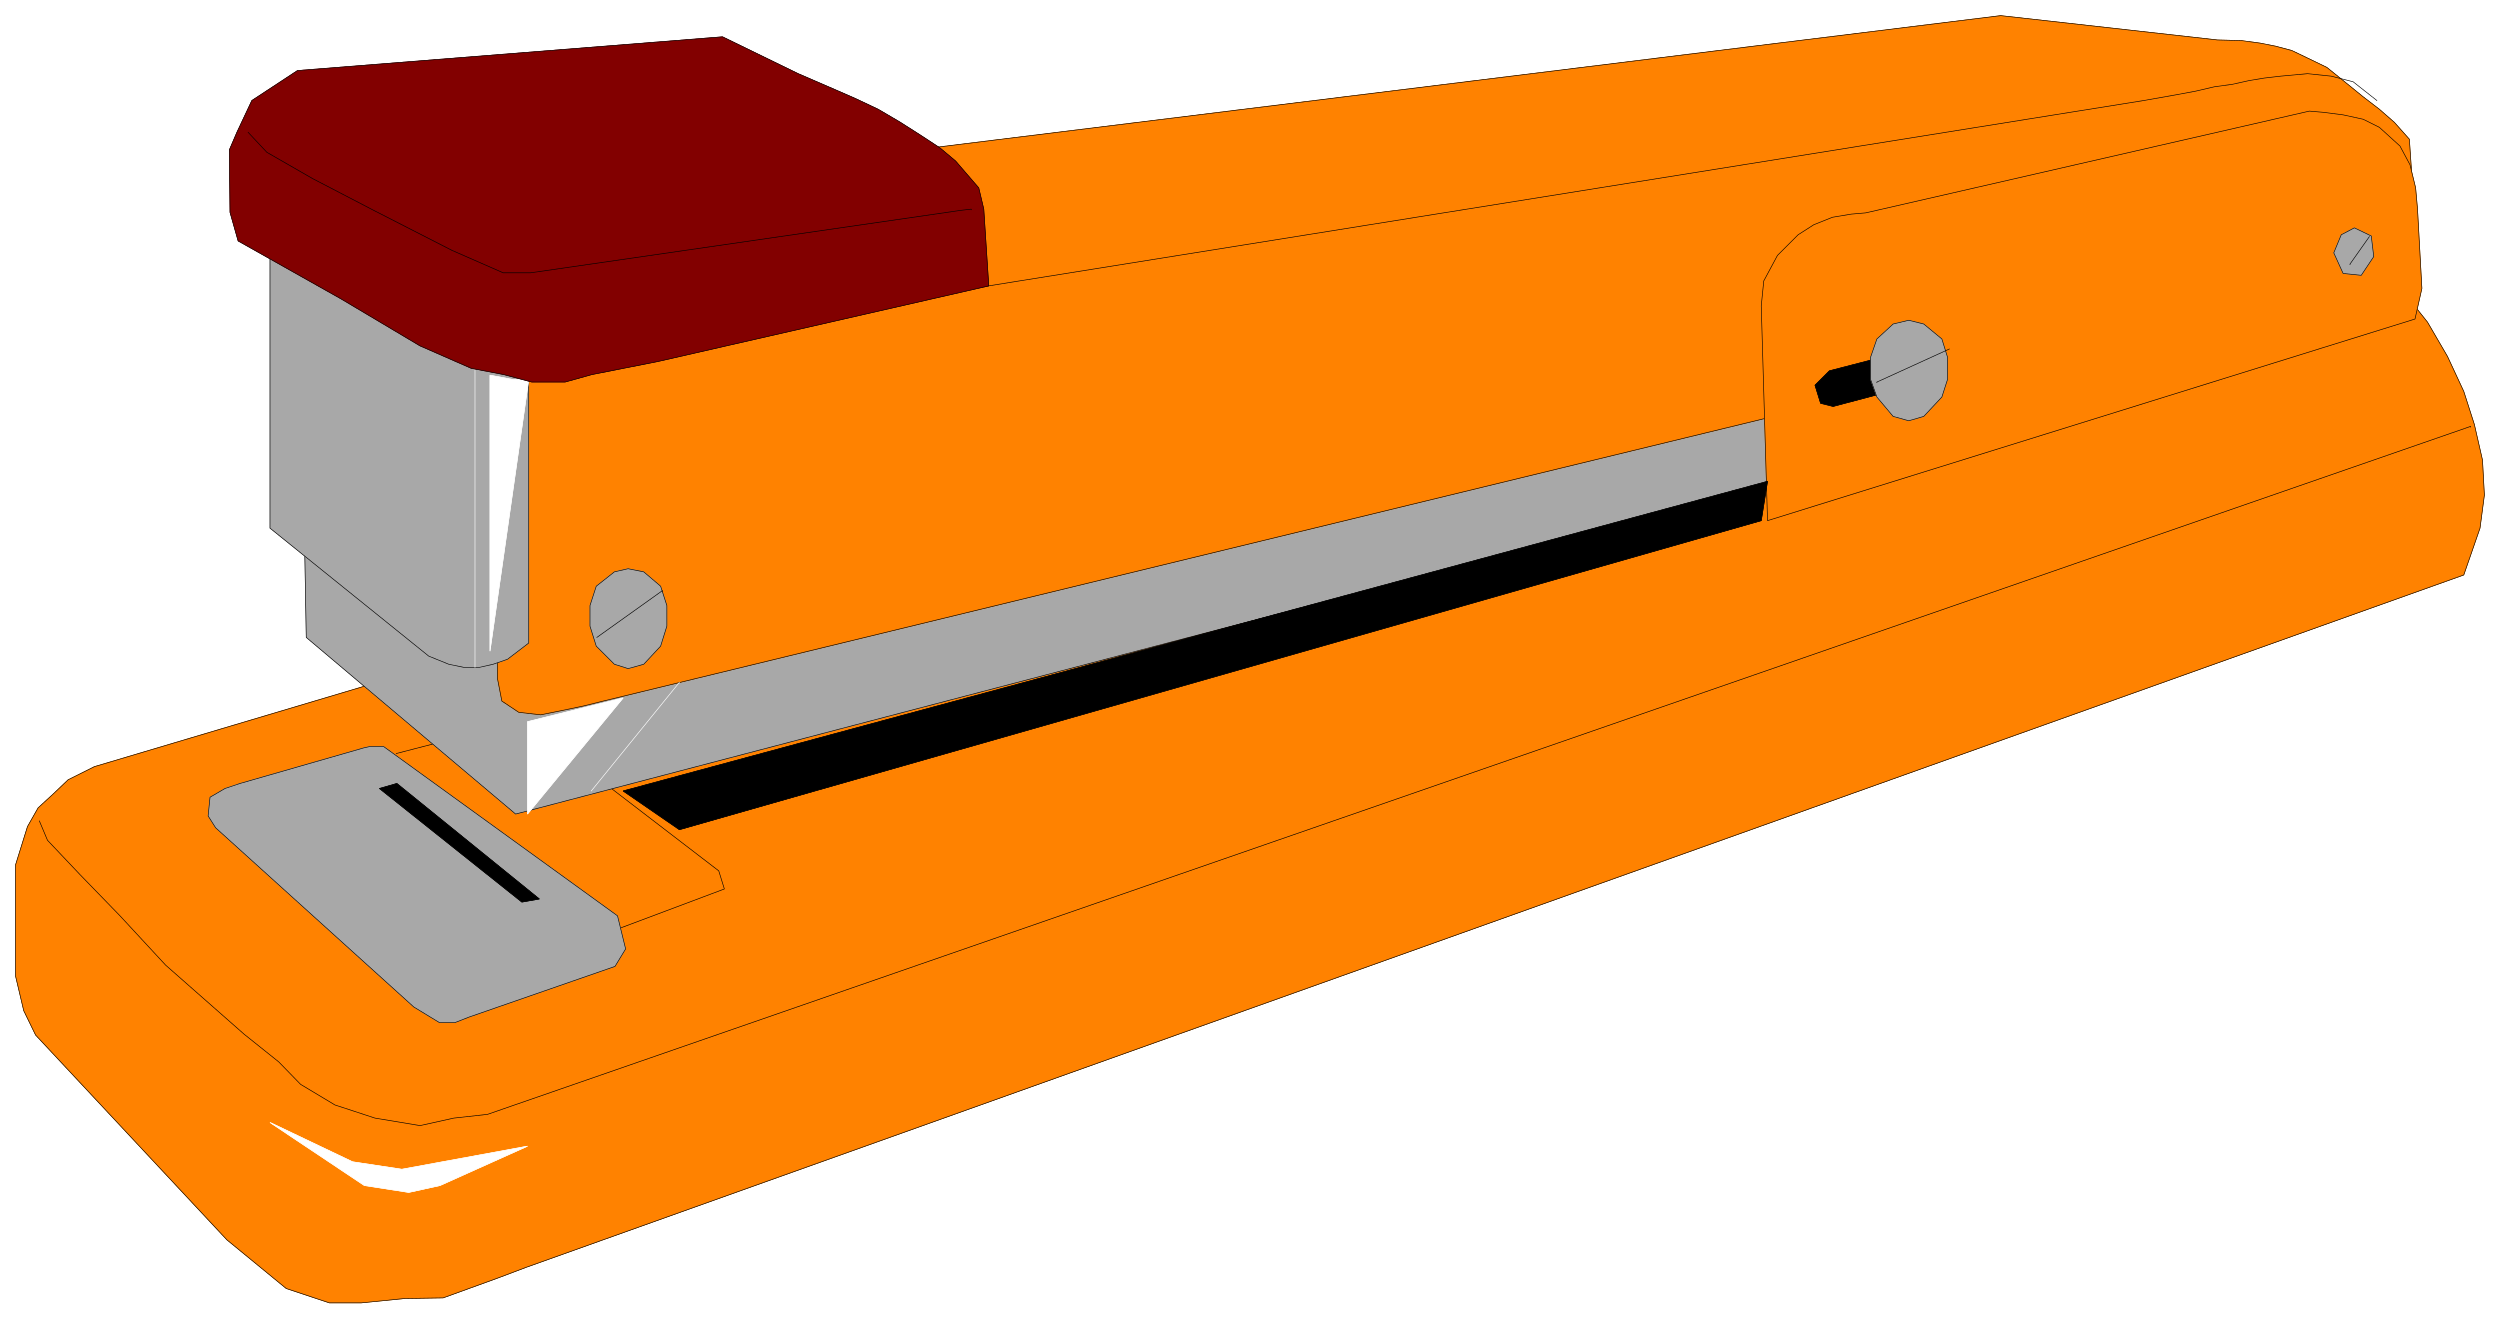
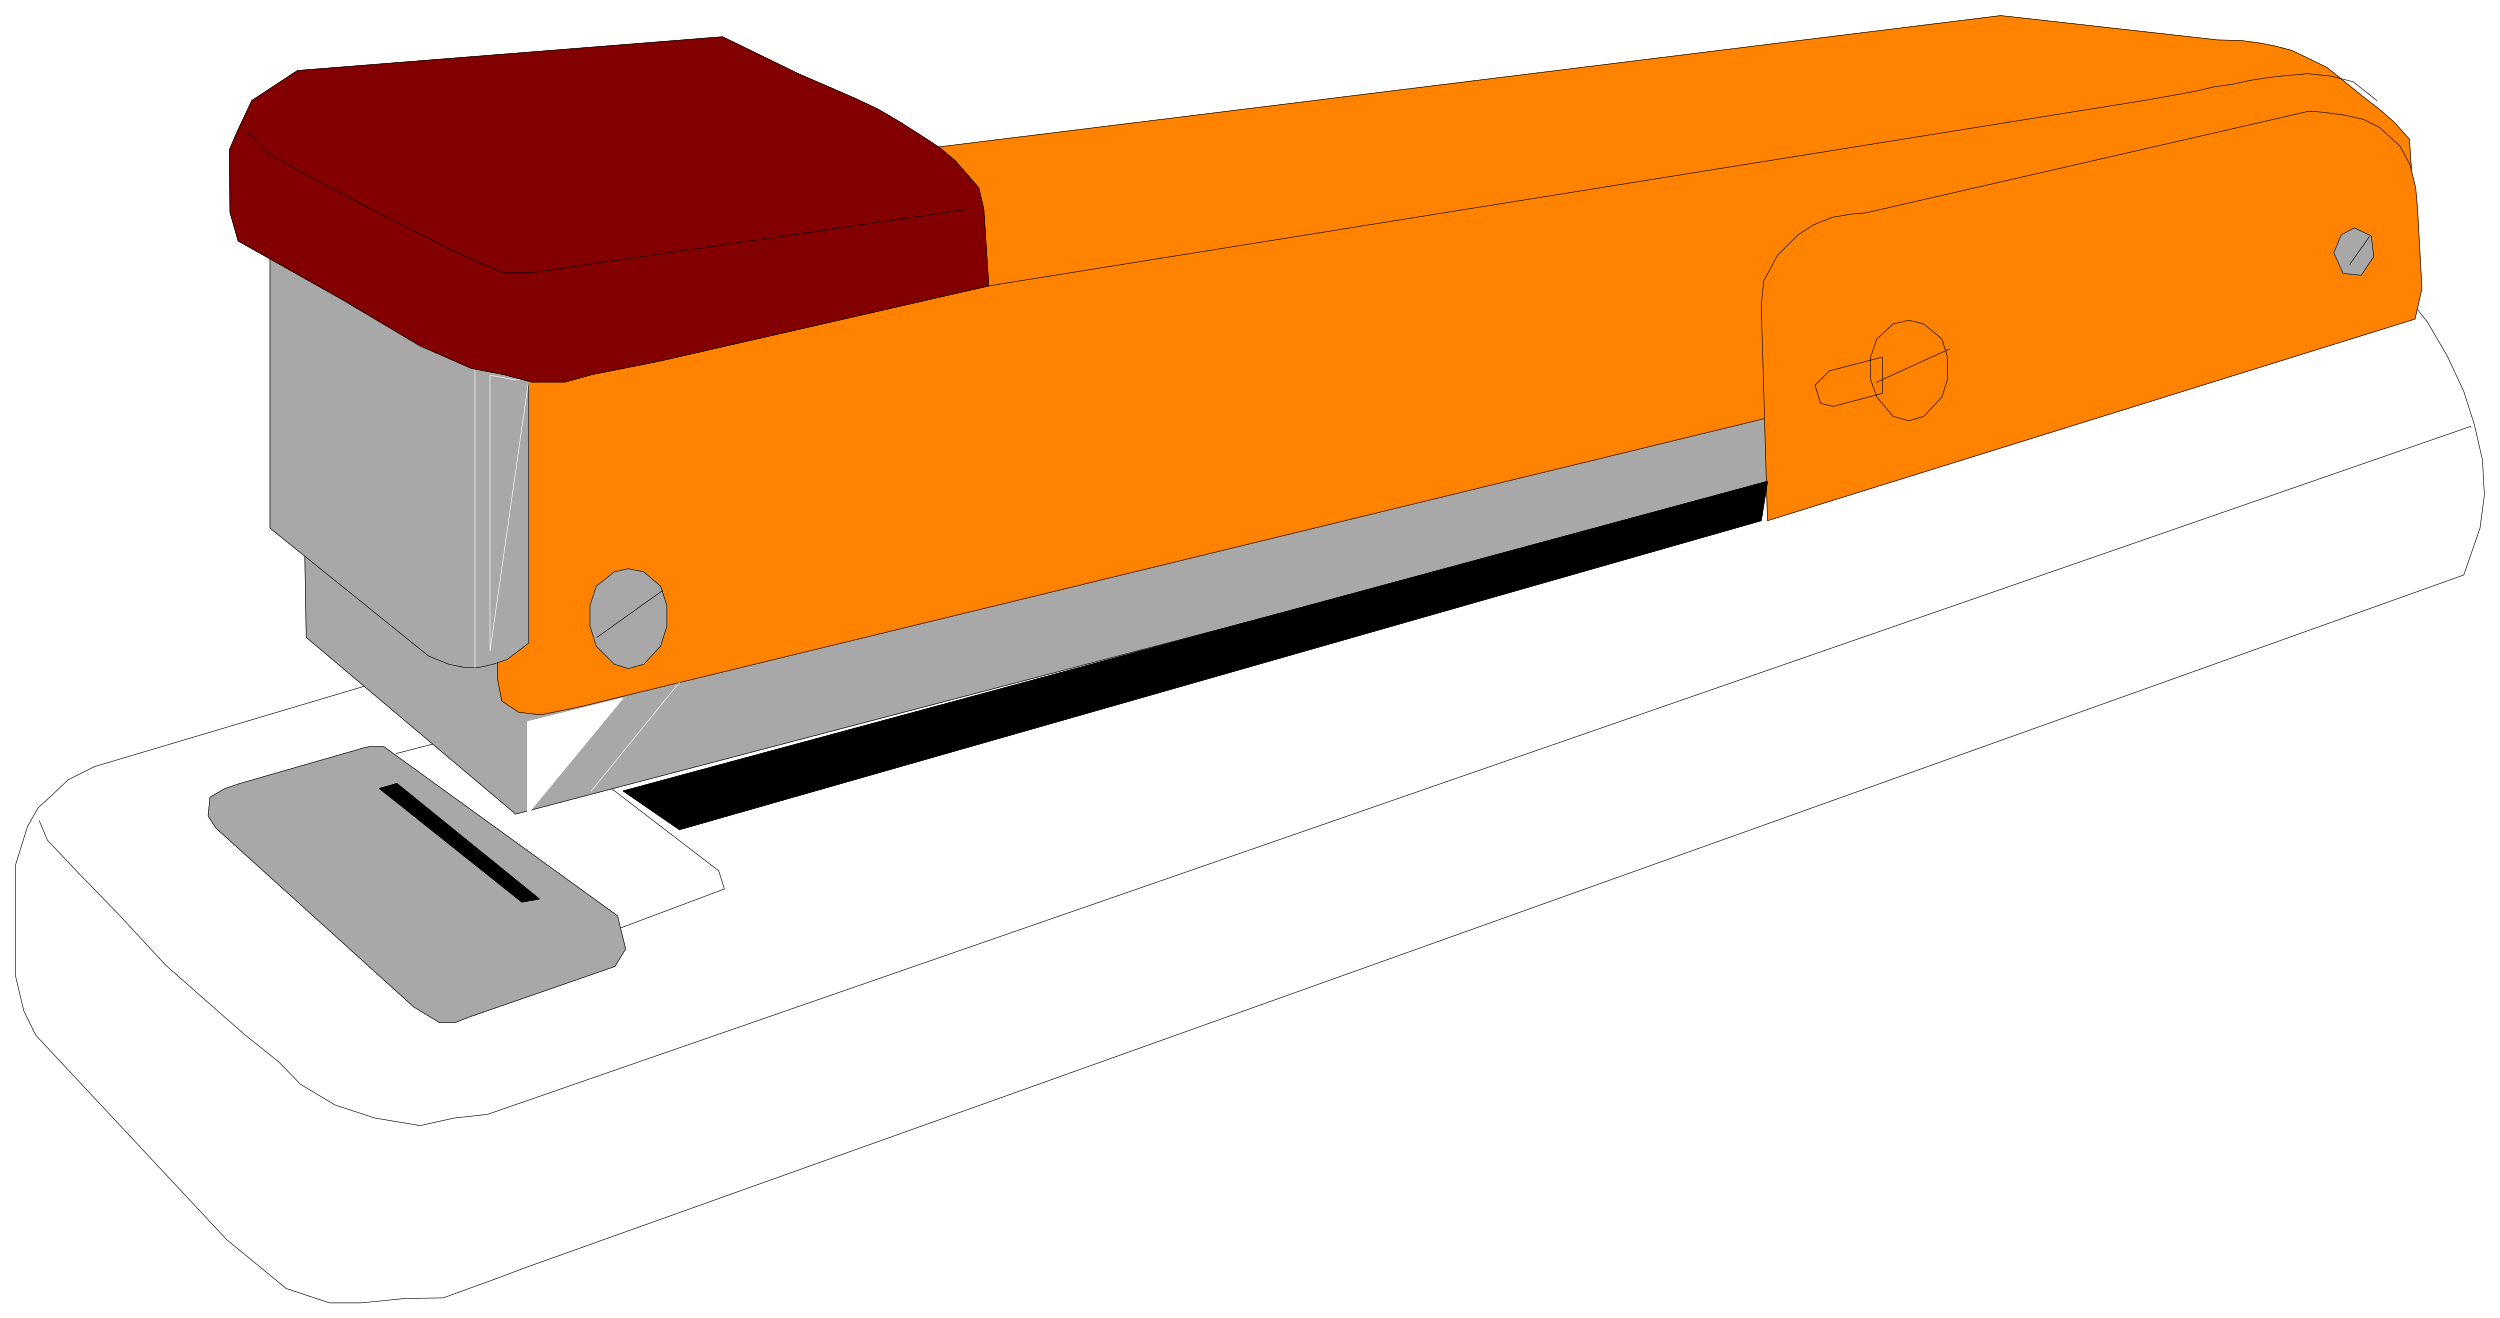
<svg xmlns="http://www.w3.org/2000/svg" width="3996.021" height="2107.49" viewBox="0 0 2997.016 1580.617">
  <rect x="0" y="0" width="2997.016" height="1580.617" fill="#808080" stroke="none" />
  <defs>
    <clipPath id="a">
      <path d="M0 0h2997.016v1579.098H0Zm0 0" />
    </clipPath>
  </defs>
  <path style="fill:#fff;fill-opacity:1;fill-rule:nonzero;stroke:none" d="M0 1579.098h2997.016V-1.52H0Zm0 0" transform="translate(0 1.52)" />
  <g clip-path="url(#a)" transform="translate(0 1.52)">
-     <path style="fill:#fff;fill-opacity:1;fill-rule:evenodd;stroke:#fff;stroke-width:.19;stroke-linecap:square;stroke-linejoin:bevel;stroke-miterlimit:10;stroke-opacity:1" d="M0 .75h766.5V405H0Zm0 0" transform="matrix(3.91 0 0 -3.91 0 1582.03)" />
-   </g>
-   <path style="fill:#ff8200;fill-opacity:1;fill-rule:evenodd;stroke:#ff8200;stroke-width:.19;stroke-linecap:square;stroke-linejoin:bevel;stroke-miterlimit:10;stroke-opacity:1" d="M588.67 336.67 28.94 169.95l-8.05-4.02-4.41-4.21-4.79-4.4-3.26-5.74-3.64-11.68v-34.26l2.49-10.53 3.64-7.46 58.64-62.78 18.2-14.93 13.23-4.4h9.77l13.22 1.33 11.88.2 16.87 6.12 8.62 3.26 594.04 212.26 4.98 14.36 1.34 10.14-.58 10.72-2.49 10.91-3.25 10.15-4.99 10.72-6.13 10.52-7.47 9.38-7.86 9.38-9.58 8.23-9.96 7.28-10.93 6.12-11.49 5.36-12.27 3.45-18.39 1.91zm0 0" transform="matrix(3.91 0 0 -3.91 0 1583.55)" />
+     </g>
  <path style="fill:none;stroke:#000;stroke-width:.19;stroke-linecap:square;stroke-linejoin:bevel;stroke-miterlimit:10;stroke-opacity:1" d="M588.67 336.67 28.94 169.95l-8.05-4.02-4.41-4.21-4.79-4.4-3.26-5.74-3.64-11.68v-34.26l2.49-10.53 3.64-7.46 58.64-62.78 18.2-14.93 13.23-4.4h9.77l13.22 1.33 11.88.2 16.87 6.12 8.62 3.26 594.04 212.26 4.98 14.36 1.34 10.14-.58 10.72-2.49 10.91-3.25 10.15-4.99 10.72-6.13 10.52-7.47 9.38-7.86 9.38-9.58 8.23-9.96 7.28-10.93 6.12-11.49 5.36-12.27 3.45-18.39 1.91zm0 0" transform="matrix(3.91 0 0 -3.91 0 1583.55)" />
  <path style="fill:none;stroke:#000;stroke-width:.19;stroke-linecap:square;stroke-linejoin:bevel;stroke-miterlimit:10;stroke-opacity:1" d="m12.07 153.3 2.49-5.93 9.97-10.53 12.26-12.63 13.99-15.12 24.15-21.25 10.53-8.42 6.71-6.89 10.54-6.32 12.26-4.02 13.8-2.3 10.35 2.3 10.35 1.15 608.02 210.93v-.19" transform="matrix(3.91 0 0 -3.91 0 1583.55)" />
  <path style="fill:none;stroke:#000;stroke-width:.19;stroke-linecap:square;stroke-linejoin:bevel;stroke-miterlimit:10;stroke-opacity:1" d="m121.49 173.97 34.68 9 4.6.76 4.22-3.25 55.38-42.49 1.72-5.55-34.68-13.02v-.19" transform="matrix(3.91 0 0 -3.91 0 1583.55)" />
  <path style="fill:#a8a8a8;fill-opacity:1;fill-rule:evenodd;stroke:#a8a8a8;stroke-width:.19;stroke-linecap:square;stroke-linejoin:bevel;stroke-miterlimit:10;stroke-opacity:1" d="m111.53 175.7-37.95-10.91-4.6-1.54-4.59-2.68-.58-5.74 2.3-3.63 60.75-54.94 7.85-4.78h4.79l4.41 1.72 44.65 15.5 3.26 5.36-2.49 10.15-71.67 51.87h-4.41zm0 0" transform="matrix(3.91 0 0 -3.91 0 1583.55)" />
  <path style="fill:none;stroke:#000;stroke-width:.19;stroke-linecap:square;stroke-linejoin:bevel;stroke-miterlimit:10;stroke-opacity:1" d="m111.53 175.7-37.95-10.91-4.6-1.54-4.59-2.68-.58-5.74 2.3-3.63 60.75-54.94 7.85-4.78h4.79l4.41 1.72 44.65 15.5 3.26 5.36-2.49 10.15-71.67 51.87h-4.41zm0 0" transform="matrix(3.91 0 0 -3.91 0 1583.55)" />
  <path style="fill:#a8a8a8;fill-opacity:1;fill-rule:evenodd;stroke:#a8a8a8;stroke-width:.19;stroke-linecap:square;stroke-linejoin:bevel;stroke-miterlimit:10;stroke-opacity:1" d="m93.13 253.41.77-43.84 64.19-54.16 532.33 139.72-.95 34.84zm0 0" transform="matrix(3.91 0 0 -3.91 0 1583.55)" />
  <path style="fill:none;stroke:#000;stroke-width:.19;stroke-linecap:square;stroke-linejoin:bevel;stroke-miterlimit:10;stroke-opacity:1" d="m93.13 253.41.77-43.84 64.19-54.16 532.33 139.72-.95 34.84zm0 0" transform="matrix(3.91 0 0 -3.91 0 1583.55)" />
  <path style="fill:#ff8200;fill-opacity:1;fill-rule:evenodd;stroke:#ff8200;stroke-width:.19;stroke-linecap:square;stroke-linejoin:bevel;stroke-miterlimit:10;stroke-opacity:1" d="m122.45 331.5 30.08-17.04V196.94l1.34-6.89 5.18-3.44 6.71-.77 5.74 1.15 7.29 1.53 6.13 1.53 556.29 135.32-2.5 36.95-4.59 5.16-4.6 4.02-4.99 3.83-6.13 4.98-4.98 4.02-6.32 3.06-4.41 2.11-4.98 1.34-4.79.95-5.75.77-7.28.19-66.5 7.46-487.49-60.29zm0 0" transform="matrix(3.91 0 0 -3.91 0 1583.55)" />
  <path style="fill:none;stroke:#000;stroke-width:.19;stroke-linecap:square;stroke-linejoin:bevel;stroke-miterlimit:10;stroke-opacity:1" d="m122.45 331.5 30.08-17.04V196.94l1.34-6.89 5.18-3.44 6.71-.77 5.74 1.15 7.29 1.53 6.13 1.53 556.29 135.32-2.5 36.95-4.59 5.16-4.6 4.02-4.99 3.83-6.13 4.98-4.98 4.02-6.32 3.06-4.41 2.11-4.98 1.34-4.79.95-5.75.77-7.28.19-66.5 7.46-487.49-60.29zm0 0" transform="matrix(3.91 0 0 -3.91 0 1583.55)" />
  <path style="fill:#a8a8a8;fill-opacity:1;fill-rule:evenodd;stroke:#a8a8a8;stroke-width:.19;stroke-linecap:square;stroke-linejoin:bevel;stroke-miterlimit:10;stroke-opacity:1" d="m162.11 207.85-6.51-4.98-4.41-1.53-4.21-.95h-4.79l-4.6.95-6.14 2.49-48.67 39.24v96.66l79.33-23.93zm0 0" transform="matrix(3.91 0 0 -3.91 0 1583.55)" />
  <path style="fill:none;stroke:#000;stroke-width:.19;stroke-linecap:square;stroke-linejoin:bevel;stroke-miterlimit:10;stroke-opacity:1" d="m162.11 207.85-6.51-4.98-4.41-1.53-4.21-.95h-4.79l-4.6.95-6.14 2.49-48.67 39.24v96.66l79.33-23.93zm0 0" transform="matrix(3.91 0 0 -3.91 0 1583.55)" />
  <path style="fill:#ff8200;fill-opacity:1;fill-rule:evenodd;stroke:#ff8200;stroke-width:.19;stroke-linecap:square;stroke-linejoin:bevel;stroke-miterlimit:10;stroke-opacity:1" d="m742.55 316.57-1.34 24.31-.58 6.51-1.72 7.08-3.07 5.74-6.32 5.74-4.99 2.49-6.13 1.34-5.94.77-4.41.38L572 339.73l-4.41-.38-5.75-.96-5.74-2.3-4.79-3.06-6.33-6.32-4.21-7.84-.77-7.66 1.92-65.84 198.52 61.82zm0 0" transform="matrix(3.91 0 0 -3.91 0 1583.55)" />
  <path style="fill:none;stroke:#000;stroke-width:.19;stroke-linecap:square;stroke-linejoin:bevel;stroke-miterlimit:10;stroke-opacity:1" d="m742.55 316.57-1.34 24.31-.58 6.51-1.72 7.08-3.07 5.74-6.32 5.74-4.99 2.49-6.13 1.34-5.94.77-4.41.38L572 339.73l-4.41-.38-5.75-.96-5.74-2.3-4.79-3.06-6.33-6.32-4.21-7.84-.77-7.66 1.92-65.84 198.52 61.82zm-13.8 57.61-7.28 5.75-6.71 1.72-7.28.76-8.24-.76-4.98-.58-4.6-.76-5.18-1.15-5.55-.77-5.75-1.34-6.13-1.14-9.78-1.73-472.35-75.79v-.19" transform="matrix(3.91 0 0 -3.91 0 1583.55)" />
  <path style="fill:#a8a8a8;fill-opacity:1;fill-rule:evenodd;stroke:#a8a8a8;stroke-width:.19;stroke-linecap:square;stroke-linejoin:bevel;stroke-miterlimit:10;stroke-opacity:1" d="m192.58 230.63 4.79-.96 5.18-4.4 1.91-5.93v-6.32l-1.91-6.13-5.18-5.55-4.79-1.34-4.21 1.34-5.56 5.55-1.92 6.13v6.32l1.92 5.93 5.56 4.4zm0 0" transform="matrix(3.91 0 0 -3.91 0 1583.55)" />
  <path style="fill:none;stroke:#000;stroke-width:.19;stroke-linecap:square;stroke-linejoin:bevel;stroke-miterlimit:10;stroke-opacity:1" d="m192.58 230.63 4.79-.96 5.18-4.4 1.91-5.93v-6.32l-1.91-6.13-5.18-5.55-4.79-1.34-4.21 1.34-5.56 5.55-1.92 6.13v6.32l1.92 5.93 5.56 4.4zm0 0" transform="matrix(3.91 0 0 -3.91 0 1583.55)" />
  <path style="fill:#a8a8a8;fill-opacity:1;fill-rule:evenodd;stroke:#a8a8a8;stroke-width:.19;stroke-linecap:square;stroke-linejoin:bevel;stroke-miterlimit:10;stroke-opacity:1" d="m721.85 335.14 5.18-2.49.76-6.32-3.83-5.74-5.56.57-2.87 6.32 2.3 5.55zm0 0" transform="matrix(3.91 0 0 -3.91 0 1583.55)" />
  <path style="fill:none;stroke:#000;stroke-width:.19;stroke-linecap:square;stroke-linejoin:bevel;stroke-miterlimit:10;stroke-opacity:1" d="m721.85 335.14 5.18-2.49.76-6.32-3.83-5.74-5.56.57-2.87 6.32 2.3 5.55zm0 0" transform="matrix(3.91 0 0 -3.91 0 1583.55)" />
-   <path style="fill:#000;fill-opacity:1;fill-rule:evenodd;stroke:#000;stroke-width:.19;stroke-linecap:square;stroke-linejoin:bevel;stroke-miterlimit:10;stroke-opacity:1" d="m577.17 295.52-16.28-4.22-4.41-4.4 1.72-5.55 3.84-.96 15.13 4.02zm0 0" transform="matrix(3.91 0 0 -3.91 0 1583.55)" />
  <path style="fill:none;stroke:#000;stroke-width:.19;stroke-linecap:square;stroke-linejoin:bevel;stroke-miterlimit:10;stroke-opacity:1" d="m577.17 295.52-16.28-4.22-4.41-4.4 1.72-5.55 3.84-.96 15.13 4.02zm0 0" transform="matrix(3.91 0 0 -3.91 0 1583.55)" />
  <path style="fill:#000;fill-opacity:1;fill-rule:evenodd;stroke:#000;stroke-width:.19;stroke-linecap:square;stroke-linejoin:bevel;stroke-miterlimit:10;stroke-opacity:1" d="m121.68 164.79-5.36-1.54 43.69-34.83 5.36.95zm0 0" transform="matrix(3.91 0 0 -3.91 0 1583.55)" />
  <path style="fill:none;stroke:#000;stroke-width:.19;stroke-linecap:square;stroke-linejoin:bevel;stroke-miterlimit:10;stroke-opacity:1" d="m121.68 164.79-5.36-1.54 43.69-34.83 5.36.95zm0 0" transform="matrix(3.91 0 0 -3.91 0 1583.55)" />
-   <path style="fill:#a8a8a8;fill-opacity:1;fill-rule:evenodd;stroke:#a8a8a8;stroke-width:.19;stroke-linecap:square;stroke-linejoin:bevel;stroke-miterlimit:10;stroke-opacity:1" d="m585.22 306.81 4.6-1.15 5.56-4.59 1.72-5.55v-6.9l-1.72-5.35-5.56-5.94-4.6-1.34-4.79 1.34-4.98 5.94-1.92 5.35v6.9l1.92 5.55 4.98 4.59zm0 0" transform="matrix(3.91 0 0 -3.91 0 1583.55)" />
  <path style="fill:none;stroke:#000;stroke-width:.19;stroke-linecap:square;stroke-linejoin:bevel;stroke-miterlimit:10;stroke-opacity:1" d="m585.22 306.81 4.6-1.15 5.56-4.59 1.72-5.55v-6.9l-1.72-5.35-5.56-5.94-4.6-1.34-4.79 1.34-4.98 5.94-1.92 5.35v6.9l1.92 5.55 4.98 4.59zm0 0" transform="matrix(3.91 0 0 -3.91 0 1583.55)" />
  <path style="fill:#000;fill-opacity:1;fill-rule:evenodd;stroke:#000;stroke-width:.19;stroke-linecap:square;stroke-linejoin:bevel;stroke-miterlimit:10;stroke-opacity:1" d="m191.05 162.49 350.87 94.94-1.92-12.06-331.7-94.75zm0 0" transform="matrix(3.91 0 0 -3.91 0 1583.55)" />
  <path style="fill:none;stroke:#000;stroke-width:.19;stroke-linecap:square;stroke-linejoin:bevel;stroke-miterlimit:10;stroke-opacity:1" d="m191.05 162.49 350.87 94.94-1.92-12.06-331.7-94.75zm0 0" transform="matrix(3.91 0 0 -3.91 0 1583.55)" />
  <path style="fill:#fff;fill-opacity:1;fill-rule:evenodd;stroke:#fff;stroke-width:.19;stroke-linecap:square;stroke-linejoin:bevel;stroke-miterlimit:10;stroke-opacity:1" d="m82.78 60.85 25.3-12.06 15.13-2.29 38.52 7.08-26.83-12.06-9.58-2.11-13.6 2.11zm0 0" transform="matrix(3.91 0 0 -3.91 0 1583.55)" />
  <path style="fill:none;stroke:#fff;stroke-width:.19;stroke-linecap:square;stroke-linejoin:bevel;stroke-miterlimit:10;stroke-opacity:1" d="m82.78 60.85 25.3-12.06 15.13-2.29 38.52 7.08-26.83-12.06-9.58-2.11-13.6 2.11zm0 0" transform="matrix(3.91 0 0 -3.91 0 1583.55)" />
  <path style="fill:#fff;fill-opacity:1;fill-rule:evenodd;stroke:#fff;stroke-width:.19;stroke-linecap:square;stroke-linejoin:bevel;stroke-miterlimit:10;stroke-opacity:1" d="M161.73 183.73v-28.32l29.32 35.6zm0 0" transform="matrix(3.91 0 0 -3.91 0 1583.55)" />
  <path style="fill:none;stroke:#fff;stroke-width:.19;stroke-linecap:square;stroke-linejoin:bevel;stroke-miterlimit:10;stroke-opacity:1" d="M161.73 183.73v-28.32l29.32 35.6zm19.55-21.24 27.02 33.3v-.19" transform="matrix(3.91 0 0 -3.91 0 1583.55)" />
-   <path style="fill:#fff;fill-opacity:1;fill-rule:evenodd;stroke:#fff;stroke-width:.19;stroke-linecap:square;stroke-linejoin:bevel;stroke-miterlimit:10;stroke-opacity:1" d="m150.23 205.36 11.88 83.26h-4.79l-7.09 1.34zm0 0" transform="matrix(3.91 0 0 -3.91 0 1583.55)" />
  <path style="fill:none;stroke:#fff;stroke-width:.19;stroke-linecap:square;stroke-linejoin:bevel;stroke-miterlimit:10;stroke-opacity:1" d="m150.23 205.36 11.88 83.26h-4.79l-7.09 1.34zm-4.6 88.62v-93.59" transform="matrix(3.91 0 0 -3.91 0 1583.55)" />
  <path style="fill:none;stroke:#000;stroke-width:.19;stroke-linecap:square;stroke-linejoin:bevel;stroke-miterlimit:10;stroke-opacity:1" d="m183 209.57 20.12 14.36v-.19M597.68 298l-22.23-10.14v-.19m151 44.79-5.94-8.42v-.2" transform="matrix(3.91 0 0 -3.91 0 1583.55)" />
  <path style="fill:#820000;fill-opacity:1;fill-rule:evenodd;stroke:#820000;stroke-width:.19;stroke-linecap:square;stroke-linejoin:bevel;stroke-miterlimit:10;stroke-opacity:1" d="m91.21 383.37-13.99-9.19-4.59-9.76-2.3-5.36.19-19.14 2.49-8.8 31.62-17.8 24.14-14.36 15.72-6.89 9.96-1.91 8.62-2.3h10.16l8.24 2.3 20.31 4.02 101.37 23.16-1.53 23.54-1.54 6.51-7.09 8.23-4.79 4.02-6.13 4.02-6.32 4.02-6.52 3.82-6.9 3.26-6.13 2.68-11.49 4.97-23.19 11.3zm0 0" transform="matrix(3.91 0 0 -3.91 0 1583.55)" />
  <path style="fill:none;stroke:#000;stroke-width:.19;stroke-linecap:square;stroke-linejoin:bevel;stroke-miterlimit:10;stroke-opacity:1" d="m91.21 383.37-13.99-9.19-4.59-9.76-2.3-5.36.19-19.14 2.49-8.8 31.62-17.8 24.14-14.36 15.72-6.89 9.96-1.91 8.62-2.3h10.16l8.24 2.3 20.31 4.02 101.37 23.16-1.53 23.54-1.54 6.51-7.09 8.23-4.79 4.02-6.13 4.02-6.32 4.02-6.52 3.82-6.9 3.26-6.13 2.68-11.49 4.97-23.19 11.3zm0 0" transform="matrix(3.91 0 0 -3.91 0 1583.55)" />
  <path style="fill:none;stroke:#000;stroke-width:.19;stroke-linecap:square;stroke-linejoin:bevel;stroke-miterlimit:10;stroke-opacity:1" d="m76.08 364.42 5.74-6.12 13.99-8.04 19.16-9.96 23.57-12.05 15.72-6.89h8.43l131.84 19.14 3.26.38v-.19" transform="matrix(3.91 0 0 -3.91 0 1583.55)" />
</svg>